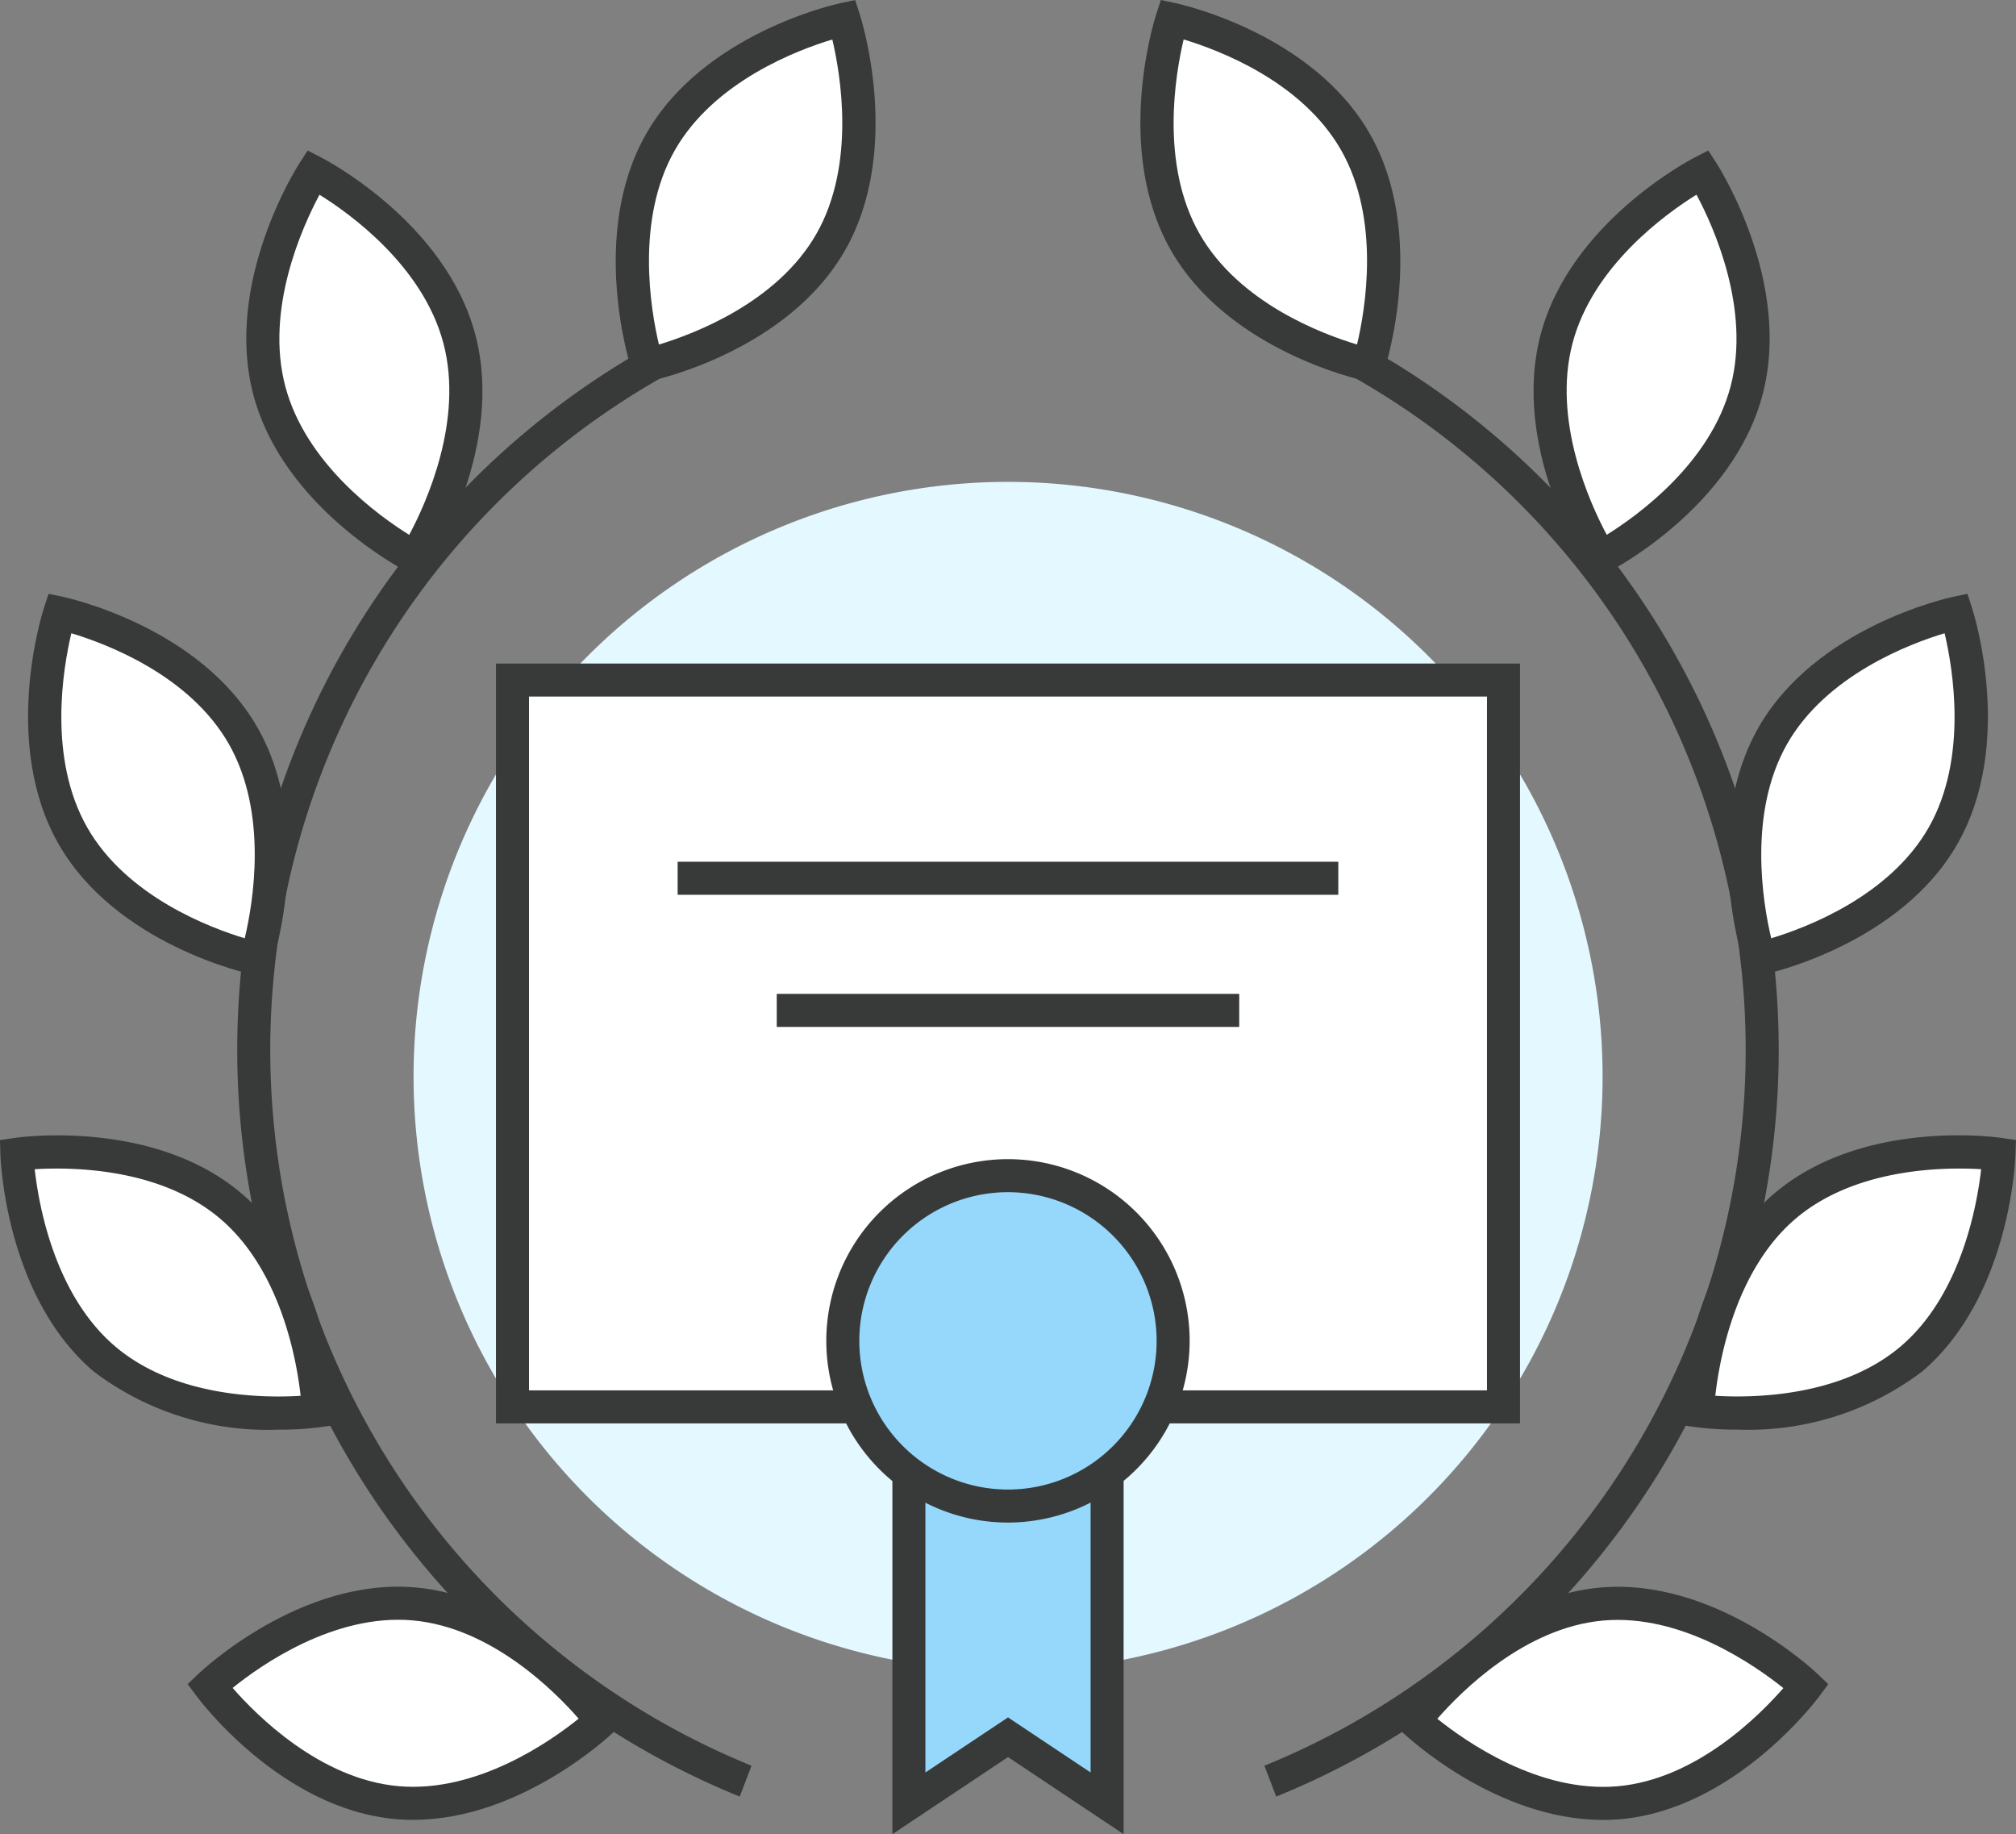
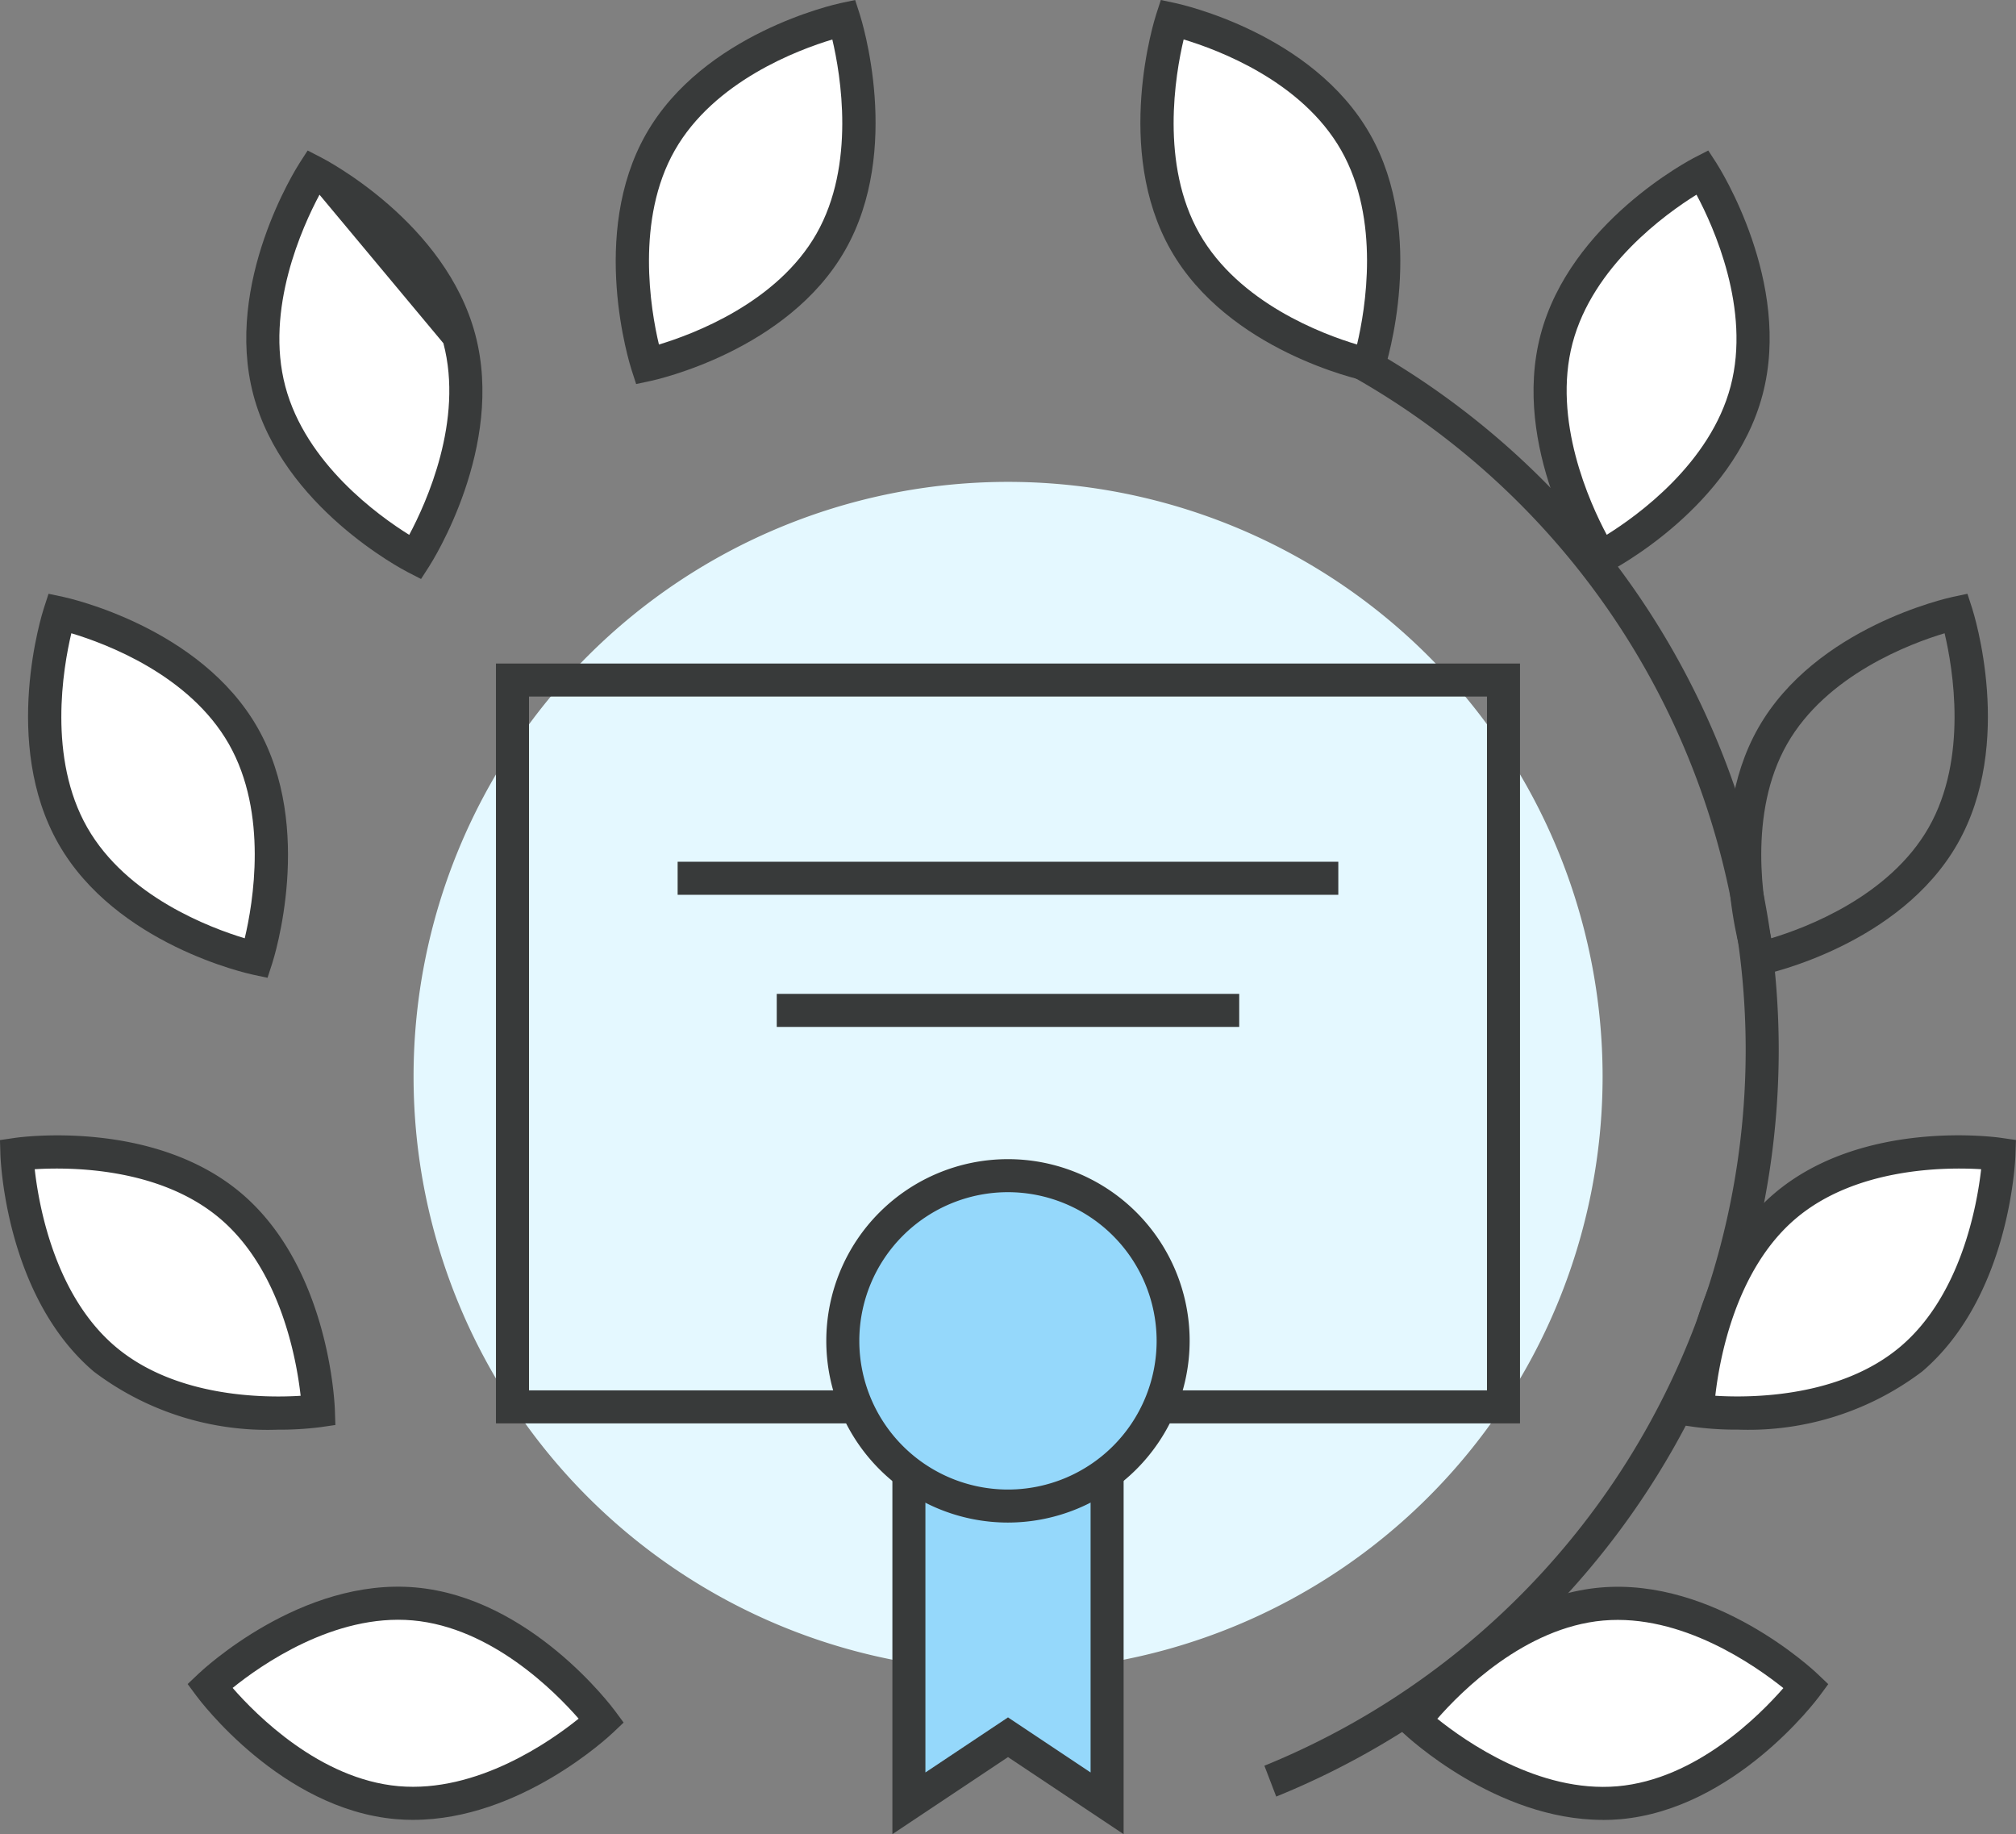
<svg xmlns="http://www.w3.org/2000/svg" width="72.228" height="65.705" viewBox="0 0 72.228 65.705">
  <rect x="0" y="0" width="72.228" height="65.705" fill="#808080" stroke="none" />
  <g id="info-top-icon17" transform="translate(-344.229 -458.684)">
    <path id="패스_2486" data-name="패스 2486" d="M345.974,423.447a21.3,21.3,0,1,1-21.3-21.3,21.31,21.31,0,0,1,21.3,21.3" transform="translate(55.672 73.799)" fill="#e4f8ff" />
-     <rect id="사각형_1321" data-name="사각형 1321" width="35.505" height="26.037" transform="translate(362.59 483.044)" fill="#fff" />
    <path id="패스_2487" data-name="패스 2487" d="M342.556,434.865H305.867V407.644h36.689Zm-35.505-1.184h34.322V408.828H307.051Z" transform="translate(56.131 74.809)" fill="#383a3a" />
    <line id="선_212" data-name="선 212" x2="23.67" transform="translate(368.507 490.146)" fill="#fff" />
    <rect id="사각형_1322" data-name="사각형 1322" width="23.67" height="1.184" transform="translate(368.507 489.554)" fill="#383a3a" />
    <line id="선_213" data-name="선 213" x2="16.569" transform="translate(372.058 494.88)" fill="#fff" />
    <rect id="사각형_1323" data-name="사각형 1323" width="16.569" height="1.184" transform="translate(372.058 494.287)" fill="#383a3a" />
    <path id="패스_2488" data-name="패스 2488" d="M325.468,444.9l-3.551-2.367-3.55,2.367V427.144h7.1Z" transform="translate(58.425 78.387)" fill="#95d8fb" />
    <path id="패스_2489" data-name="패스 2489" d="M326.152,446.094l-4.142-2.761-4.142,2.761v-19.45h8.285Zm-4.142-4.184,2.959,1.973V427.827h-5.918v16.056Z" transform="translate(58.333 78.295)" fill="#383a3a" />
    <path id="패스_2490" data-name="패스 2490" d="M328.2,429.062a5.918,5.918,0,1,1-5.918-5.918,5.918,5.918,0,0,1,5.918,5.918" transform="translate(58.058 77.652)" fill="#95d8fb" />
    <path id="패스_2491" data-name="패스 2491" d="M322.376,435.664a6.509,6.509,0,1,1,6.509-6.509,6.516,6.516,0,0,1-6.509,6.509m0-11.835a5.326,5.326,0,1,0,5.326,5.326,5.332,5.332,0,0,0-5.326-5.326" transform="translate(57.966 77.562)" fill="#383a3a" />
-     <path id="패스_2492" data-name="패스 2492" d="M316.038,450.235a28.875,28.875,0,0,1,0-53.5l.424,1.105a27.692,27.692,0,0,0,0,51.29Z" transform="translate(54.693 72.807)" fill="#383a3a" />
    <path id="패스_2493" data-name="패스 2493" d="M317.107,396.12c-1.948,3.417-6.577,4.4-6.577,4.4s-1.475-4.559.472-7.976,6.576-4.4,6.576-4.4,1.477,4.557-.471,7.975" transform="translate(56.889 71.23)" fill="#fff" />
    <path id="패스_2494" data-name="패스 2494" d="M310.224,401.318l-.164-.508c-.064-.2-1.531-4.849.521-8.45s6.769-4.644,6.969-4.688l.521-.11.164.508c.064.2,1.531,4.846-.521,8.45s-6.768,4.644-6.969,4.687Zm7.029-12.342c-1.231.369-4.235,1.495-5.644,3.97s-.868,5.7-.568,6.957c1.23-.371,4.235-1.495,5.644-3.969s.867-5.694.568-6.957" transform="translate(56.796 71.123)" fill="#383a3a" />
    <path id="패스_2495" data-name="패스 2495" d="M305.851,398.747c1.007,3.811-1.58,7.827-1.58,7.827s-4.222-2.166-5.229-5.978,1.58-7.826,1.58-7.826,4.22,2.166,5.229,5.978" transform="translate(54.835 72.078)" fill="#fff" />
-     <path id="패스_2496" data-name="패스 2496" d="M304.57,407.466l-.477-.245c-.181-.094-4.469-2.333-5.531-6.353s1.543-8.126,1.654-8.3l.291-.451.476.245c.182.093,4.469,2.333,5.532,6.353s-1.543,8.125-1.655,8.3ZM300.932,393.7c-.612,1.143-1.958,4.1-1.225,6.866s3.345,4.638,4.439,5.319c.612-1.143,1.955-4.1,1.225-6.864s-3.345-4.642-4.439-5.32" transform="translate(54.744 71.959)" fill="#383a3a" />
+     <path id="패스_2496" data-name="패스 2496" d="M304.57,407.466l-.477-.245c-.181-.094-4.469-2.333-5.531-6.353s1.543-8.126,1.654-8.3l.291-.451.476.245c.182.093,4.469,2.333,5.532,6.353s-1.543,8.125-1.655,8.3ZM300.932,393.7c-.612,1.143-1.958,4.1-1.225,6.866s3.345,4.638,4.439,5.319c.612-1.143,1.955-4.1,1.225-6.864" transform="translate(54.744 71.959)" fill="#383a3a" />
    <path id="패스_2497" data-name="패스 2497" d="M299.319,410.519c1.948,3.418.472,7.975.472,7.975s-4.63-.985-6.576-4.4-.473-7.975-.473-7.975,4.632.985,6.577,4.4" transform="translate(53.624 74.528)" fill="#fff" />
    <path id="패스_2498" data-name="패스 2498" d="M300.282,419.29l-.521-.111c-.2-.043-4.914-1.082-6.969-4.688s-.585-8.254-.521-8.449l.165-.508.521.11c.2.044,4.915,1.083,6.969,4.688s.585,8.254.521,8.45Zm-7.029-12.342c-.3,1.263-.846,4.474.568,6.955s4.414,3.6,5.644,3.972c.3-1.262.846-4.475-.568-6.958s-4.413-3.6-5.644-3.969" transform="translate(53.532 74.421)" fill="#383a3a" />
    <path id="패스_2499" data-name="패스 2499" d="M299.033,424.367c2.984,2.539,3.136,7.331,3.136,7.331s-4.686.681-7.668-1.856-3.134-7.331-3.134-7.331,4.683-.679,7.666,1.856" transform="translate(53.47 77.521)" fill="#fff" />
    <path id="패스_2500" data-name="패스 2500" d="M300.806,432.469a10.309,10.309,0,0,1-6.593-2.083c-3.146-2.677-3.336-7.557-3.344-7.764l-.016-.528.523-.076c.2-.031,4.985-.685,8.134,1.991h0c3.146,2.677,3.336,7.557,3.342,7.763l.018.529-.523.076a11.653,11.653,0,0,1-1.542.092m-8.707-9.331c.143,1.285.711,4.5,2.881,6.346s5.368,1.85,6.646,1.771c-.144-1.285-.712-4.5-2.882-6.344s-5.371-1.85-6.644-1.773" transform="translate(53.375 77.43)" fill="#383a3a" />
    <path id="패스_2501" data-name="패스 2501" d="M304.529,436.113c3.877.344,6.716,4.181,6.716,4.181s-3.453,3.281-7.332,2.936-6.714-4.181-6.714-4.181,3.452-3.281,7.329-2.936" transform="translate(54.54 80.028)" fill="#fff" />
    <path id="패스_2502" data-name="패스 2502" d="M304.616,443.94c-.208,0-.42-.009-.633-.028-4.095-.362-7.016-4.252-7.138-4.418l-.311-.42.379-.36c.149-.142,3.687-3.465,7.791-3.1s7.016,4.255,7.139,4.419l.311.421-.38.36c-.141.135-3.335,3.125-7.158,3.125m-6.47-4.726c.843.967,3.125,3.269,5.942,3.519s5.457-1.614,6.454-2.418c-.844-.968-3.126-3.27-5.944-3.52s-5.457,1.614-6.452,2.419" transform="translate(54.418 79.937)" fill="#383a3a" />
    <path id="패스_2503" data-name="패스 2503" d="M329.553,450.235l-.424-1.105a27.692,27.692,0,0,0,0-51.29l.424-1.105a28.875,28.875,0,0,1,0,53.5" transform="translate(60.4 72.807)" fill="#383a3a" />
    <path id="패스_2504" data-name="패스 2504" d="M326.887,396.12c1.944,3.417,6.577,4.4,6.577,4.4s1.474-4.559-.473-7.976-6.577-4.4-6.577-4.4-1.476,4.557.473,7.975" transform="translate(59.803 71.23)" fill="#fff" />
    <path id="패스_2505" data-name="패스 2505" d="M333.954,401.317l-.521-.111c-.2-.043-4.915-1.082-6.969-4.687s-.585-8.254-.521-8.45l.165-.508.521.111c.2.043,4.914,1.082,6.969,4.687s.585,8.254.521,8.45Zm-7.029-12.342c-.3,1.262-.847,4.474.568,6.958s4.413,3.6,5.644,3.969c.3-1.263.845-4.475-.568-6.958s-4.416-3.6-5.644-3.97" transform="translate(59.711 71.123)" fill="#383a3a" />
    <path id="패스_2506" data-name="패스 2506" d="M338.011,398.747c-1.008,3.811,1.58,7.827,1.58,7.827s4.22-2.166,5.228-5.978-1.58-7.826-1.58-7.826-4.22,2.166-5.228,5.978" transform="translate(61.987 72.078)" fill="#fff" />
    <path id="패스_2507" data-name="패스 2507" d="M339.476,407.465l-.291-.451c-.11-.173-2.716-4.282-1.655-8.3s5.348-6.261,5.531-6.353l.476-.245.292.45c.11.173,2.716,4.282,1.653,8.3s-5.348,6.26-5.529,6.352Zm3.639-13.766c-1.1.681-3.712,2.556-4.441,5.319s.614,5.721,1.225,6.864c1.095-.681,3.71-2.556,4.438-5.318s-.611-5.725-1.223-6.866" transform="translate(61.895 71.959)" fill="#383a3a" />
-     <path id="패스_2508" data-name="패스 2508" d="M344.673,410.519c-1.948,3.418-.472,7.975-.472,7.975s4.63-.985,6.576-4.4.473-7.975.473-7.975-4.632.985-6.577,4.4" transform="translate(63.067 74.528)" fill="#fff" />
    <path id="패스_2509" data-name="패스 2509" d="M343.895,419.29l-.164-.508c-.064-.2-1.532-4.848.521-8.45s6.768-4.644,6.969-4.688l.521-.11.165.508c.064.2,1.533,4.846-.521,8.449s-6.768,4.645-6.968,4.688Zm7.029-12.342c-1.231.369-4.235,1.495-5.644,3.969s-.868,5.7-.568,6.957c1.23-.37,4.235-1.495,5.644-3.971s.867-5.693.568-6.955" transform="translate(62.975 74.421)" fill="#383a3a" />
    <path id="패스_2510" data-name="패스 2510" d="M345.375,424.367c-2.982,2.539-3.134,7.331-3.134,7.331s4.683.681,7.666-1.856,3.135-7.331,3.135-7.331-4.683-.679-7.667,1.856" transform="translate(62.806 77.521)" fill="#fff" />
    <path id="패스_2511" data-name="패스 2511" d="M343.792,432.468a11.406,11.406,0,0,1-1.542-.092l-.523-.076.017-.528c.007-.207.2-5.085,3.342-7.764h0c3.149-2.677,7.931-2.021,8.134-1.991l.523.076-.018.529c-.006.206-.2,5.087-3.341,7.763a10.315,10.315,0,0,1-6.593,2.083m-.819-1.213c1.278.079,4.484.067,6.645-1.772s2.735-5.058,2.879-6.344c-1.277-.078-4.484-.065-6.645,1.771s-2.735,5.06-2.879,6.345" transform="translate(62.712 77.429)" fill="#383a3a" />
    <path id="패스_2512" data-name="패스 2512" d="M340.382,436.113c-3.877.344-6.716,4.181-6.716,4.181s3.454,3.281,7.332,2.936,6.714-4.181,6.714-4.181-3.452-3.281-7.33-2.936" transform="translate(61.232 80.028)" fill="#fff" />
    <path id="패스_2513" data-name="패스 2513" d="M340.539,443.94c-3.823,0-7.016-2.99-7.158-3.124l-.379-.36.311-.42c.122-.166,3.044-4.056,7.139-4.419s7.642,2.955,7.79,3.1l.379.36-.31.421c-.122.165-3.043,4.055-7.139,4.418-.212.019-.424.027-.633.027m-5.925-3.625c1,.8,3.63,2.663,6.454,2.418s5.1-2.55,5.944-3.517c-1-.8-3.638-2.669-6.454-2.42s-5.1,2.553-5.944,3.52" transform="translate(61.11 79.937)" fill="#383a3a" />
  </g>
</svg>